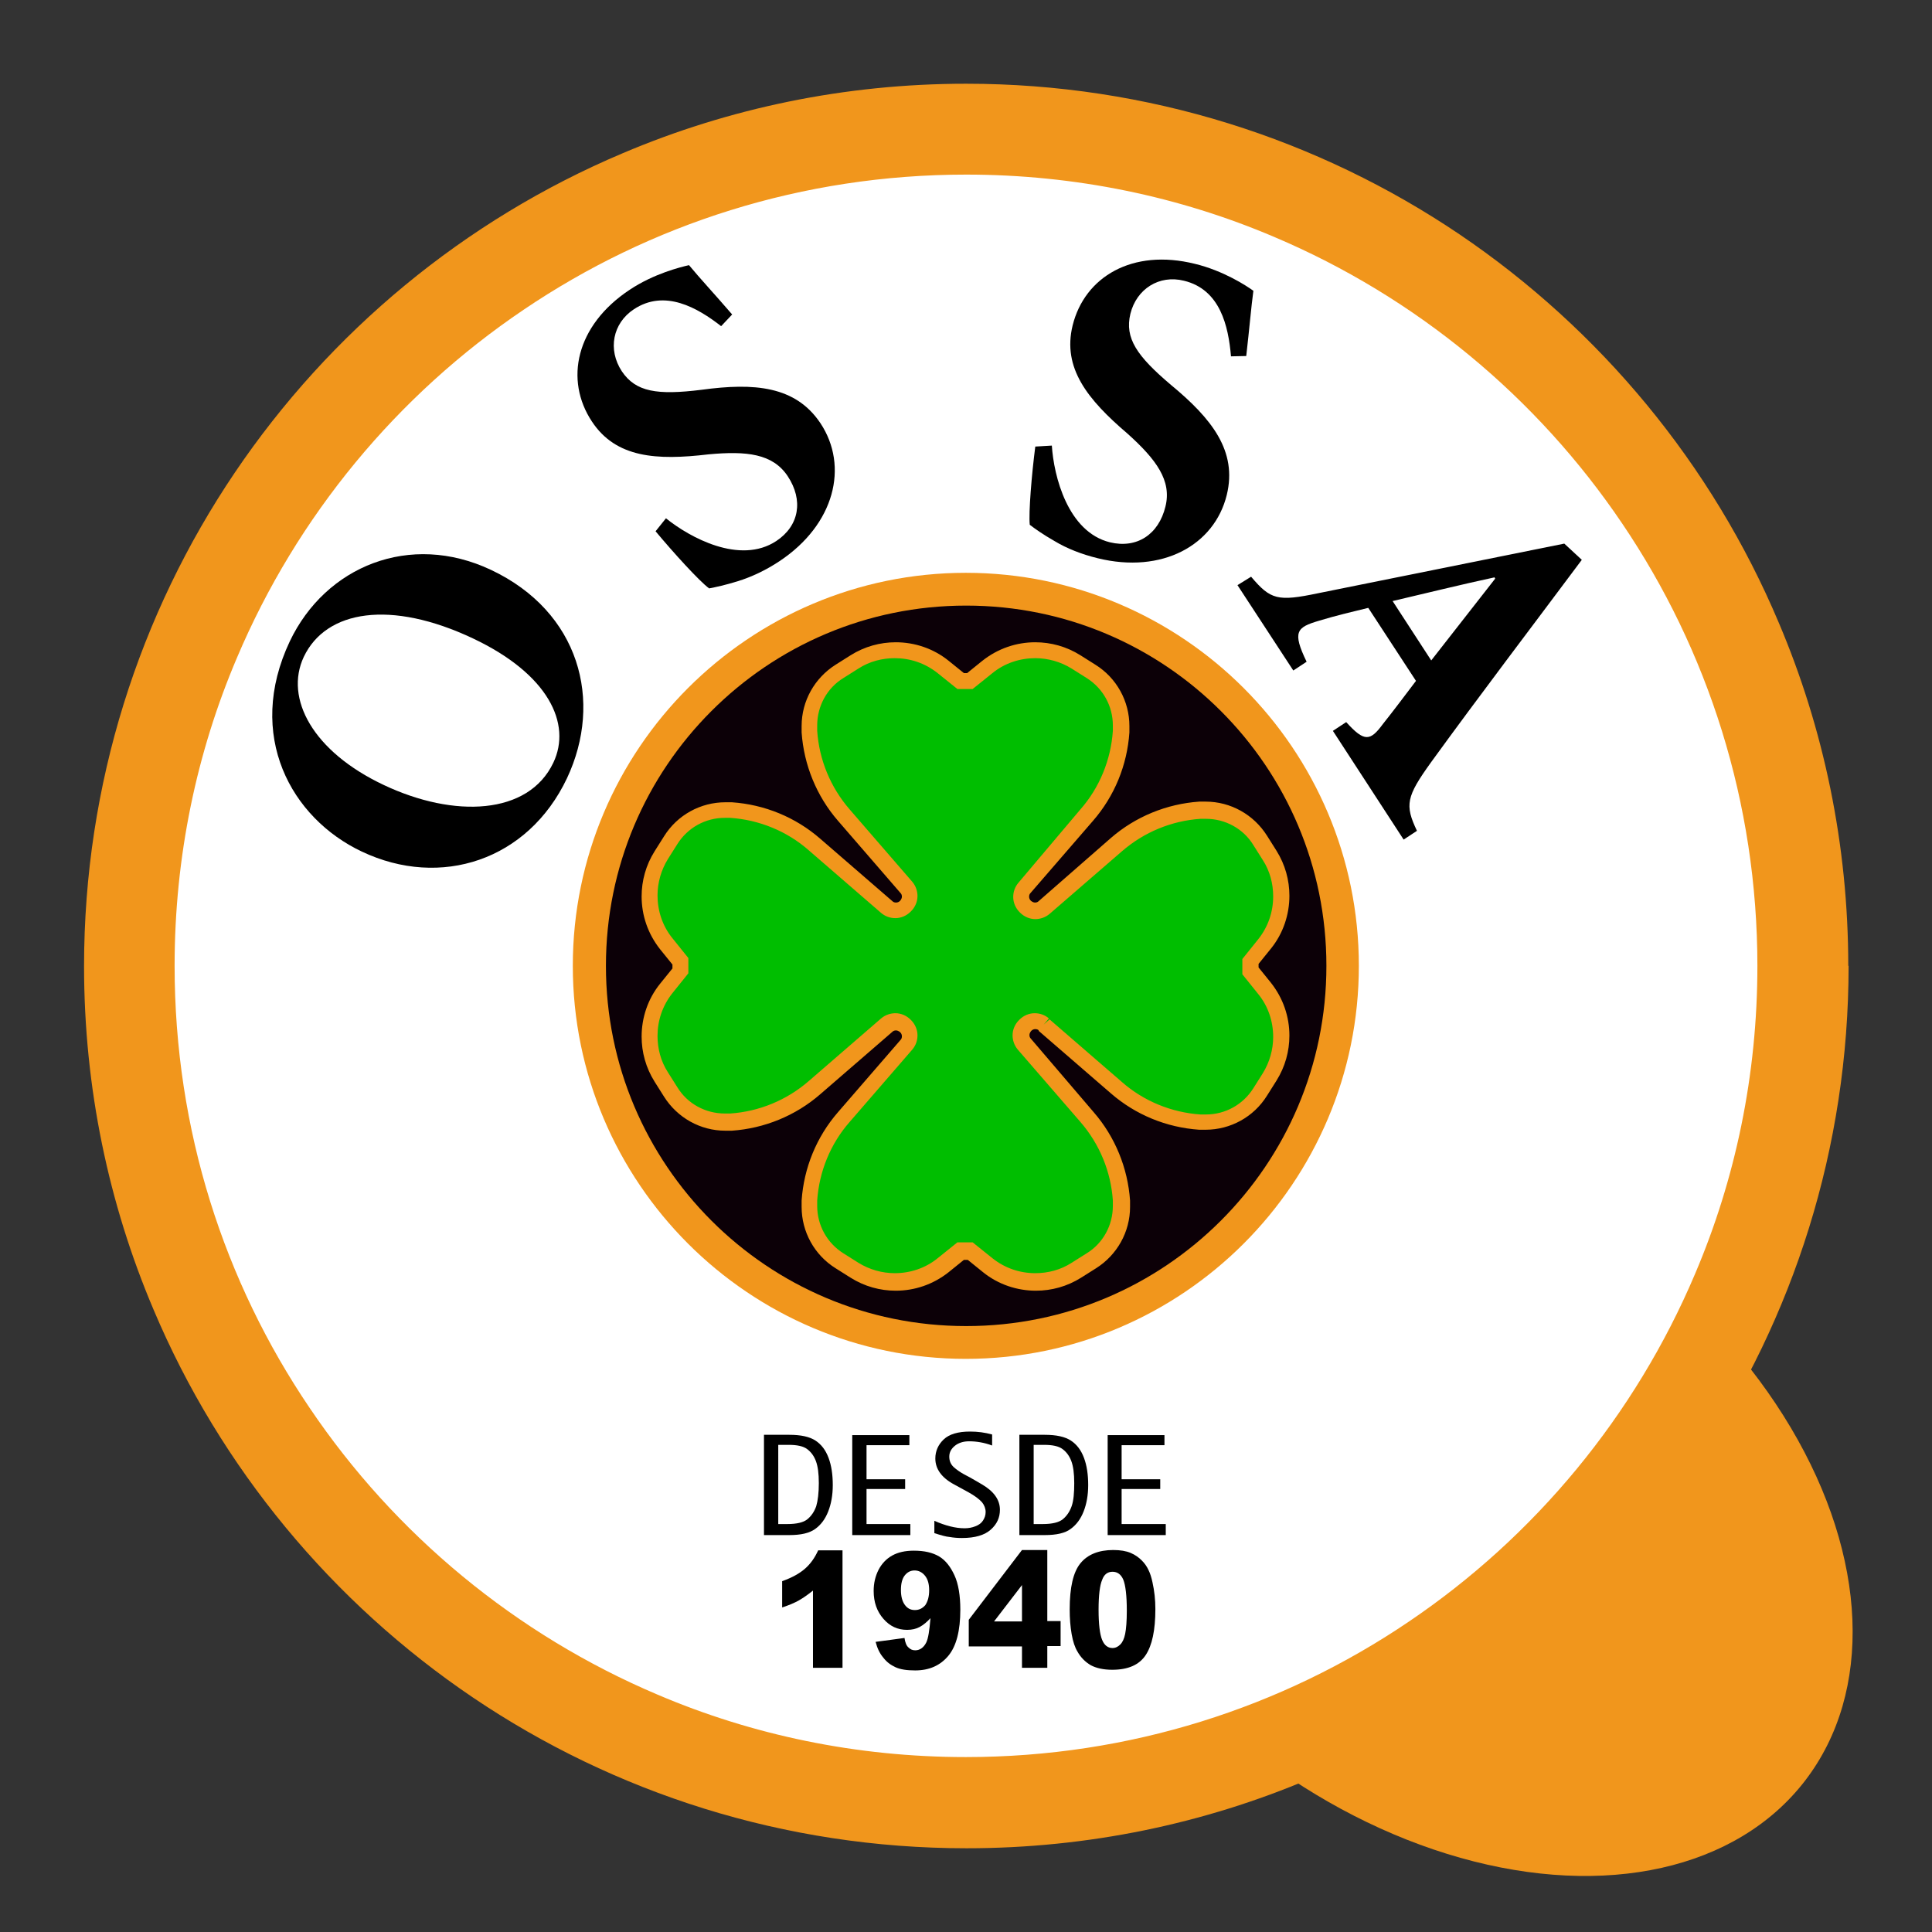
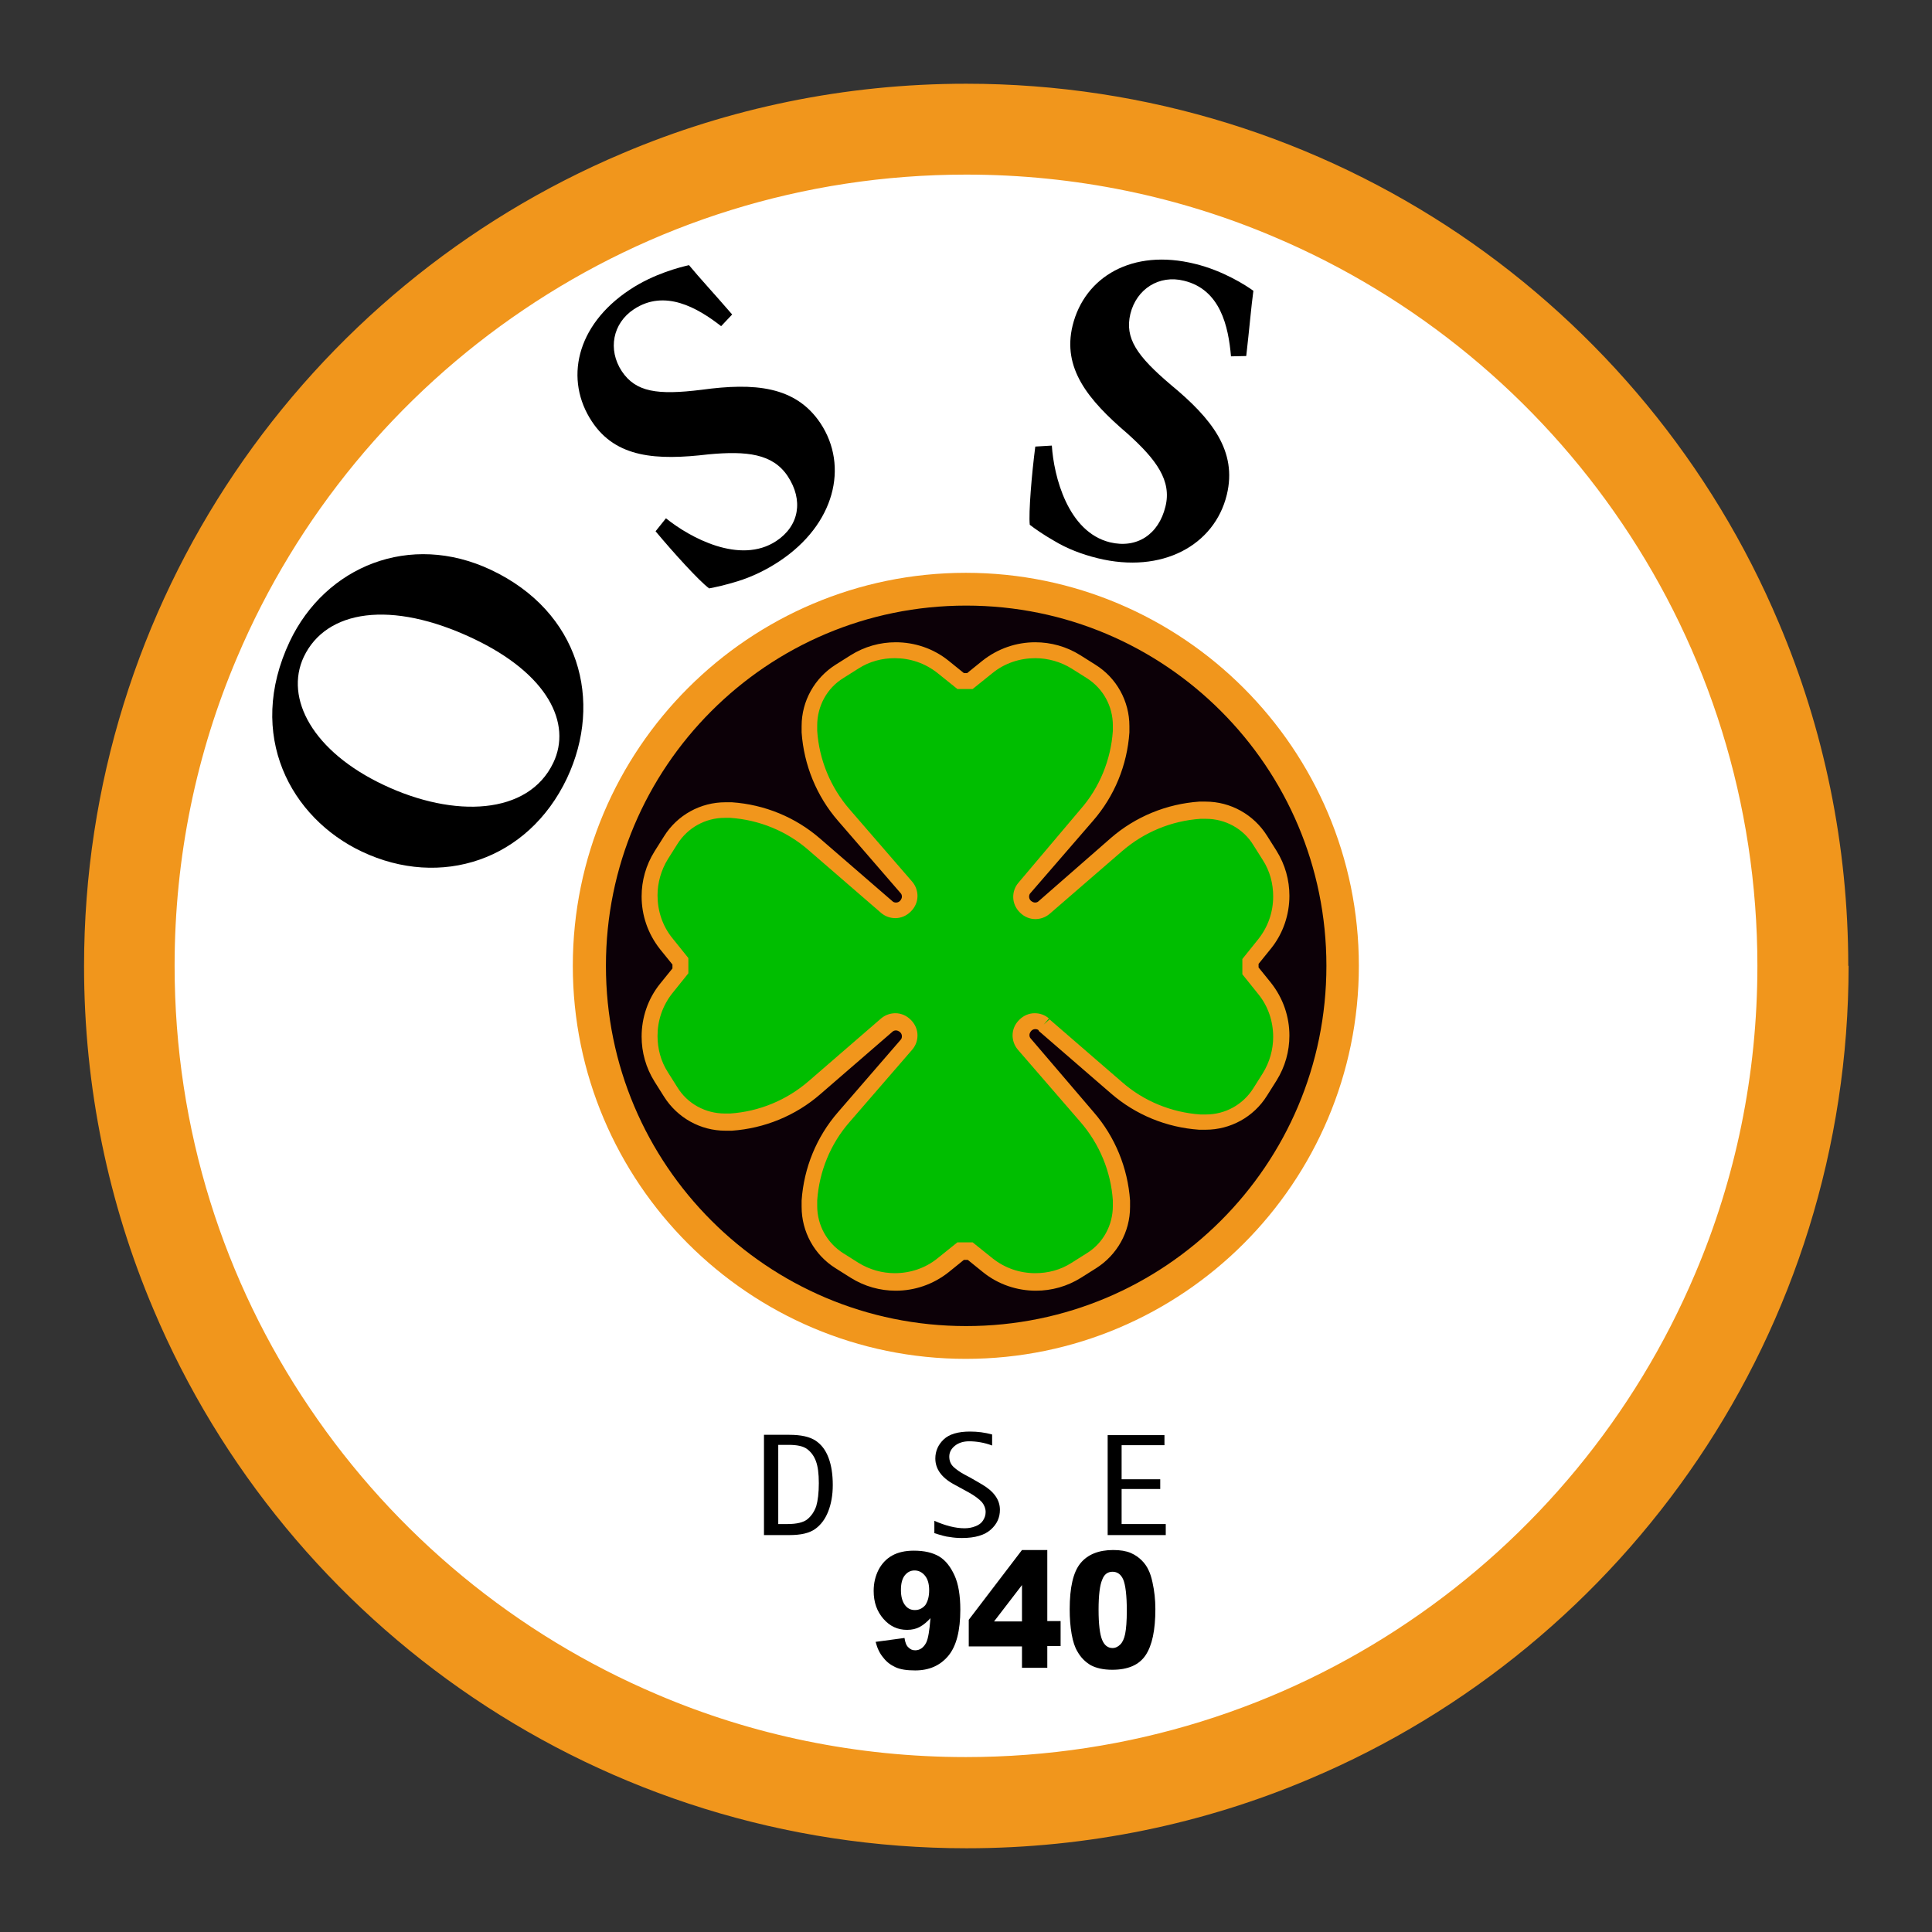
<svg xmlns="http://www.w3.org/2000/svg" version="1.1" id="Capa_5" x="0px" y="0px" viewBox="0 0 595.3 595.3" enable-background="new 0 0 595.3 595.3" xml:space="preserve">
  <rect x="0" y="0" width="595.3" height="595.3" fill="#333333" stroke="none" />
  <g>
-     <ellipse transform="matrix(0.793 0.609 -0.609 0.793 374.756 -175.405)" fill="#F1961C" cx="445.5" cy="463.8" rx="139.5" ry="96.5" />
    <circle fill="#FFFFFF" cx="297.6" cy="297.6" r="253.1" />
    <path fill="#F1961C" d="M555.5,297.6h-14c0,33.7-6.8,65.8-19.2,94.9c-18.5,43.7-49.4,81-88.4,107.3   c-38.9,26.3-85.8,41.6-136.3,41.6c-33.7,0-65.8-6.8-94.9-19.2c-43.7-18.5-81-49.4-107.3-88.4C69.1,395,53.8,348.2,53.8,297.6   c0-33.7,6.8-65.8,19.2-94.9c18.5-43.7,49.4-81,88.4-107.3c38.9-26.3,85.8-41.6,136.3-41.6c33.7,0,65.8,6.8,94.9,19.2   c43.7,18.5,81,49.4,107.3,88.4c26.3,38.9,41.6,85.8,41.6,136.3H555.5h14c0-37.5-7.6-73.3-21.4-105.8   C527.5,143,493,101.5,449.7,72.2c-43.4-29.3-95.8-46.4-152-46.4c-37.5,0-73.3,7.6-105.8,21.4c-48.8,20.6-90.3,55.1-119.6,98.5   c-29.3,43.4-46.4,95.8-46.4,152c0,37.5,7.6,73.3,21.4,105.8c20.6,48.8,55.1,90.3,98.5,119.6c43.4,29.3,95.8,46.4,152,46.4   c37.5,0,73.3-7.6,105.8-21.4c48.8-20.6,90.3-55.1,119.6-98.5c29.3-43.4,46.4-95.8,46.4-152L555.5,297.6z" />
    <circle fill="#0C0007" cx="297.6" cy="297.6" r="116" />
    <path fill="#F1961C" d="M413.7,297.6h-5c0,30.7-12.4,58.4-32.5,78.5c-20.1,20.1-47.8,32.5-78.5,32.5c-30.7,0-58.4-12.4-78.5-32.5   c-20.1-20.1-32.5-47.8-32.5-78.5c0-30.7,12.4-58.4,32.5-78.5c20.1-20.1,47.8-32.5,78.5-32.5c30.7,0,58.4,12.4,78.5,32.5   c20.1,20.1,32.5,47.8,32.5,78.5H413.7h5c0-33.4-13.6-63.7-35.5-85.6c-21.9-21.9-52.2-35.5-85.6-35.5c-33.4,0-63.7,13.6-85.6,35.5   c-21.9,21.9-35.5,52.2-35.5,85.6c0,33.4,13.6,63.7,35.5,85.6c21.9,21.9,52.2,35.5,85.6,35.5c33.4,0,63.7-13.6,85.6-35.5   c21.9-21.9,35.5-52.2,35.5-85.6H413.7z" />
    <path fill="#00BE00" d="M321.6,315.7l22.3,19.3c7.2,6.2,16.2,10,25.7,10.6l0.6,0c7.3,0.5,14.2-3.1,18-9.2l2.9-4.6   c5.3-8.5,4.7-19.4-1.6-27.3l-4.3-5.4v-3l4.3-5.4c6.2-7.8,6.9-18.8,1.6-27.3l-2.9-4.6c-3.9-6.2-10.8-9.7-18-9.2l-0.6,0   c-9.5,0.6-18.5,4.3-25.7,10.6l-22.3,19.3c-1.6,1.4-4.1,1.3-5.7-0.2l-0.1-0.1c-1.5-1.5-1.6-4-0.2-5.7l19.3-22.3   c6.2-7.2,10-16.2,10.6-25.7l0-0.6c0.5-7.3-3.1-14.2-9.2-18l-4.6-2.9c-8.5-5.3-19.4-4.7-27.3,1.6l-5.4,4.3h-3l-5.4-4.3   c-7.8-6.2-18.8-6.9-27.3-1.6l-4.6,2.9c-6.2,3.9-9.7,10.8-9.2,18l0,0.6c0.6,9.5,4.3,18.5,10.6,25.7l19.3,22.3   c1.4,1.6,1.3,4.1-0.2,5.7l-0.1,0.1c-1.5,1.5-4,1.6-5.7,0.2l-22.3-19.3c-7.2-6.2-16.2-10-25.7-10.6l-0.6,0c-7.3-0.5-14.2,3.1-18,9.2   l-2.9,4.6c-5.3,8.5-4.7,19.4,1.6,27.3l4.3,5.4v3l-4.3,5.4c-6.2,7.8-6.9,18.8-1.6,27.3l2.9,4.6c3.9,6.2,10.8,9.7,18,9.2l0.6,0   c9.5-0.6,18.5-4.3,25.7-10.6l22.3-19.3c1.6-1.4,4.1-1.3,5.7,0.2l0.1,0.1c1.5,1.5,1.6,4,0.2,5.7l-19.3,22.3   c-6.2,7.2-10,16.2-10.6,25.7l0,0.6c-0.5,7.3,3.1,14.2,9.2,18l4.6,2.9c8.5,5.3,19.4,4.7,27.3-1.6l5.4-4.3h3l5.4,4.3   c7.8,6.2,18.8,6.9,27.3,1.6l4.6-2.9c6.2-3.9,9.7-10.8,9.2-18l0-0.6c-0.6-9.5-4.3-18.5-10.6-25.7l-19.3-22.3   c-1.4-1.6-1.3-4.1,0.2-5.7l0.1-0.1C317.5,314.3,319.9,314.2,321.6,315.7z" />
    <path fill="#F1961C" d="M321.6,315.7l-1.6,1.9l22.3,19.3c7.6,6.6,17.1,10.5,27.2,11.2l0.6,0c0.5,0,1,0,1.4,0   c7.6,0,14.8-3.9,18.9-10.5l2.9-4.6c2.7-4.3,4-9.1,4-13.9c0-5.8-1.9-11.5-5.7-16.3l-3.8-4.7V297l3.8-4.7c3.8-4.7,5.7-10.5,5.7-16.3   c0-4.8-1.3-9.6-4-13.9l-2.9-4.6c-4.1-6.5-11.2-10.5-18.9-10.5c-0.5,0-1,0-1.4,0l-0.6,0c-10,0.7-19.6,4.6-27.2,11.2L320,277.7   c-0.3,0.3-0.7,0.4-1.1,0.4c-0.4,0-0.8-0.2-1.2-0.5l-0.1-0.1c-0.3-0.3-0.5-0.7-0.5-1.2c0-0.4,0.1-0.8,0.4-1.1l19.3-22.3   c6.6-7.6,10.5-17.1,11.2-27.2l0-0.6c0-0.5,0-1,0-1.4c0-7.6-3.9-14.8-10.5-18.9l-4.6-2.9c-4.3-2.7-9.1-4-13.9-4   c-5.8,0-11.5,1.9-16.3,5.7l-4.7,3.8H297l-4.7-3.8c-4.7-3.8-10.5-5.7-16.3-5.7c-4.8,0-9.6,1.3-13.9,4l-4.6,2.9   c-6.5,4.1-10.5,11.2-10.5,18.9c0,0.5,0,1,0,1.4l0,0.6c0.7,10,4.6,19.6,11.2,27.2l19.3,22.3c0.3,0.3,0.4,0.7,0.4,1.1   c0,0.4-0.2,0.8-0.5,1.2l-0.1,0.1c-0.3,0.3-0.7,0.5-1.2,0.5c-0.4,0-0.8-0.1-1.1-0.4l-22.3-19.3c-7.6-6.6-17.1-10.5-27.2-11.2l-0.6,0   c-0.5,0-1,0-1.4,0c-7.6,0-14.8,3.9-18.9,10.5l-2.9,4.6c-2.7,4.3-4,9.1-4,13.9c0,5.8,1.9,11.5,5.7,16.3l3.8,4.7v1.2l-3.8,4.7   c-3.8,4.7-5.7,10.5-5.7,16.3c0,4.8,1.3,9.6,4,13.9l2.9,4.6c4.1,6.5,11.2,10.5,18.9,10.5c0.5,0,1,0,1.4,0l0.6,0   c10-0.7,19.6-4.6,27.2-11.2l22.3-19.3c0.3-0.3,0.7-0.4,1.1-0.4c0.4,0,0.8,0.2,1.2,0.5l0.1,0.1c0.3,0.3,0.5,0.7,0.5,1.2   c0,0.4-0.1,0.8-0.4,1.1l-19.3,22.3c-6.6,7.6-10.5,17.1-11.2,27.2l0,0.6c0,0.5,0,1,0,1.4c0,7.6,3.9,14.8,10.5,18.9l4.6,2.9   c4.3,2.7,9.1,4,13.9,4c5.8,0,11.5-1.9,16.3-5.7l4.7-3.8h1.2l4.7,3.8c4.7,3.8,10.5,5.7,16.3,5.7c4.8,0,9.6-1.3,13.9-4l4.6-2.9   c6.5-4.1,10.5-11.2,10.5-18.9c0-0.5,0-1,0-1.4l0-0.6c-0.7-10-4.6-19.6-11.2-27.2L317.6,320c-0.3-0.3-0.4-0.7-0.4-1.1   c0-0.4,0.2-0.8,0.5-1.2l0.1-0.1c0.3-0.3,0.7-0.5,1.2-0.5c0.4,0,0.8,0.1,1.1,0.4L321.6,315.7l1.6-1.9c-1.3-1.1-2.8-1.6-4.4-1.6   c-1.7,0-3.4,0.7-4.7,2l-0.1,0.1c-1.3,1.3-2,3-2,4.7c0,1.5,0.5,3.1,1.6,4.4l19.3,22.3c5.9,6.8,9.4,15.3,10,24.2l0,0.6   c0,0.4,0,0.7,0,1.1c0,5.9-3,11.5-8.1,14.6l-4.6,2.9c-3.4,2.2-7.3,3.2-11.2,3.2c-4.7,0-9.3-1.5-13.2-4.6l-6.1-4.9h-4.7l-6.1,4.9   c-3.8,3.1-8.5,4.6-13.2,4.6c-3.9,0-7.8-1.1-11.2-3.2l-4.6-2.9c-5.1-3.2-8.1-8.7-8.1-14.6c0-0.4,0-0.7,0-1.1l0-0.6   c0.6-8.9,4.1-17.5,10-24.2l19.3-22.3c1.1-1.3,1.6-2.8,1.6-4.4c0-1.7-0.7-3.4-2-4.7l-0.1-0.1c-1.3-1.3-3-2-4.7-2   c-1.5,0-3.1,0.5-4.4,1.6l-22.3,19.3c-6.8,5.9-15.3,9.4-24.2,10l-0.6,0c-0.4,0-0.7,0-1.1,0c-5.9,0-11.5-3-14.6-8.1l-2.9-4.6   c-2.2-3.4-3.2-7.3-3.2-11.2c0-4.7,1.5-9.3,4.6-13.2l4.9-6.1v-4.7l-4.9-6.1c-3.1-3.8-4.6-8.5-4.6-13.2c0-3.9,1.1-7.8,3.2-11.2   l2.9-4.6c3.2-5.1,8.7-8.1,14.6-8.1c0.4,0,0.7,0,1.1,0l0.6,0c8.9,0.6,17.5,4.1,24.2,10l22.3,19.3c1.3,1.1,2.8,1.6,4.4,1.6   c1.7,0,3.4-0.7,4.7-2l0.1-0.1c1.3-1.3,2-3,2-4.7c0-1.5-0.5-3.1-1.6-4.4l-19.3-22.3c-5.9-6.8-9.4-15.3-10-24.2l0-0.6   c0-0.4,0-0.7,0-1.1c0-5.9,3-11.5,8.1-14.6l4.6-2.9c3.4-2.2,7.3-3.2,11.2-3.2c4.7,0,9.3,1.5,13.2,4.6l6.1,4.9h4.7l6.1-4.9   c3.8-3.1,8.5-4.6,13.2-4.6c3.9,0,7.8,1.1,11.2,3.2l4.6,2.9c5.1,3.2,8.1,8.7,8.1,14.6c0,0.4,0,0.7,0,1.1l0,0.6   c-0.6,8.9-4.1,17.5-10,24.2L313.8,272c-1.1,1.3-1.6,2.8-1.6,4.4c0,1.7,0.7,3.4,2,4.7l0.1,0.1c1.3,1.3,3,2,4.7,2   c1.5,0,3.1-0.5,4.4-1.6l22.3-19.3c6.8-5.9,15.3-9.4,24.2-10l0.6,0c0.4,0,0.7,0,1.1,0c5.9,0,11.5,3,14.6,8.1l2.9,4.6   c2.2,3.4,3.2,7.3,3.2,11.2c0,4.7-1.5,9.3-4.6,13.2l-4.9,6.1v4.7l4.9,6.1c3.1,3.8,4.6,8.5,4.6,13.2c0,3.9-1.1,7.8-3.2,11.2l-2.9,4.6   c-3.2,5.1-8.7,8.1-14.6,8.1c-0.4,0-0.7,0-1.1,0l-0.6,0c-8.9-0.6-17.5-4.1-24.2-10l-22.3-19.3L321.6,315.7z" />
    <path d="M235.4,473v-30.9h7.8c3.6,0,6.3,0.6,8.1,1.8c1.8,1.2,3.1,2.9,4,5.3c0.9,2.4,1.3,5.2,1.3,8.4c0,3.1-0.5,5.8-1.4,8.1   c-0.9,2.3-2.2,4.1-4,5.4s-4.4,1.9-8,1.9H235.4z M239.7,469.6h2.9c2.9,0,5-0.5,6.2-1.5s2.1-2.3,2.7-4c0.5-1.7,0.8-4.1,0.8-7.1   c0-3-0.3-5.2-0.9-6.8s-1.5-2.8-2.7-3.7s-3.1-1.3-5.7-1.3h-3.2V469.6z" />
-     <polygon points="280.5,469.6 280.5,473 262.6,473 262.6,442.2 280.2,442.2 280.2,445.3 267,445.3 267,455.8 278.9,455.8    278.9,458.8 267,458.8 267,469.6  " />
    <path d="M287.9,472.4v-3.8c3.4,1.5,6.5,2.3,9.3,2.3c1.2,0,2.3-0.2,3.3-0.6c1.1-0.4,1.9-1,2.4-1.8c0.5-0.8,0.8-1.6,0.8-2.6   c0-1.1-0.4-2.1-1.1-3c-0.8-0.9-2.2-2-4.2-3.1l-2.2-1.2l-2.2-1.2c-3.9-2.1-5.8-4.8-5.8-8c0-2.3,0.9-4.3,2.6-5.9   c1.7-1.6,4.4-2.4,8.1-2.4c2.4,0,4.6,0.3,6.8,0.9v3.4c-2.4-0.9-4.8-1.3-7.1-1.3c-1.8,0-3.3,0.5-4.4,1.4c-1.1,0.9-1.7,2-1.7,3.3   c0,1.3,0.4,2.3,1.3,3.2c0.9,0.8,2,1.6,3.3,2.3l1.7,0.9l2.1,1.2l1.7,1c3.6,2.1,5.5,4.7,5.5,7.8c0,2.4-0.9,4.4-2.8,6.1   s-4.8,2.6-8.9,2.6c-1.3,0-2.6-0.1-3.7-0.3C291.4,473.5,289.8,473,287.9,472.4z" />
-     <path d="M314.1,473v-30.9h7.8c3.6,0,6.3,0.6,8.1,1.8c1.8,1.2,3.1,2.9,4,5.3c0.9,2.4,1.3,5.2,1.3,8.4c0,3.1-0.5,5.8-1.4,8.1   c-0.9,2.3-2.2,4.1-4,5.4c-1.7,1.3-4.4,1.9-8,1.9H314.1z M318.4,469.6h2.9c2.9,0,5-0.5,6.2-1.5s2.1-2.3,2.7-4s0.8-4.1,0.8-7.1   c0-3-0.3-5.2-0.9-6.8c-0.6-1.6-1.5-2.8-2.7-3.7s-3.1-1.3-5.7-1.3h-3.2V469.6z" />
    <polygon points="359.2,469.6 359.2,473 341.3,473 341.3,442.2 358.8,442.2 358.8,445.3 345.6,445.3 345.6,455.8 357.5,455.8    357.5,458.8 345.6,458.8 345.6,469.6  " />
-     <path d="M259.6,477.6v36.3h-9.1v-23.8c-1.5,1.2-2.9,2.2-4.3,3c-1.4,0.8-3.1,1.5-5.2,2.2v-8.1c3.1-1.1,5.4-2.4,7.1-3.9   c1.7-1.5,3-3.4,4-5.6H259.6z" />
    <path d="M269.8,505.9l8.9-1.2c0.2,1.4,0.6,2.4,1.2,2.9c0.6,0.6,1.2,0.9,2.1,0.9c1.4,0,2.6-0.8,3.4-2.4c0.6-1.2,1-3.7,1.3-7.5   c-1.1,1.2-2.2,2.1-3.3,2.7c-1.1,0.6-2.4,0.9-3.9,0.9c-2.9,0-5.3-1.1-7.3-3.4c-2-2.3-3-5.1-3-8.6c0-2.4,0.5-4.5,1.5-6.5   c1-1.9,2.4-3.4,4.2-4.4c1.8-1,4-1.5,6.7-1.5c3.2,0,5.8,0.6,7.8,1.8c2,1.2,3.5,3.2,4.7,5.8s1.8,6.2,1.8,10.6   c0,6.4-1.2,11.2-3.7,14.2c-2.5,3-5.9,4.5-10.2,4.5c-2.6,0-4.6-0.3-6.1-1c-1.5-0.7-2.7-1.6-3.7-2.9   C271,509.4,270.3,507.8,269.8,505.9z M286.3,490c0-1.9-0.4-3.4-1.3-4.5c-0.9-1.1-2-1.6-3.2-1.6c-1.2,0-2.2,0.5-3,1.5   c-0.8,1-1.2,2.5-1.2,4.5c0,2,0.4,3.5,1.2,4.6c0.8,1.1,1.8,1.6,3.1,1.6c1.3,0,2.3-0.5,3.2-1.5C285.9,493.4,286.3,491.9,286.3,490z" />
    <path d="M314.9,507.3h-16.4v-8.2l16.4-21.5h7.8v21.9h4.1v7.7h-4.1v6.7h-7.8V507.3z M314.9,499.6v-11.2l-8.6,11.2H314.9z" />
    <path d="M329.6,495.9c0-6.8,1.1-11.5,3.3-14.2c2.2-2.7,5.6-4.1,10.1-4.1c2.2,0,4,0.3,5.4,0.9c1.4,0.6,2.5,1.4,3.4,2.3   s1.6,1.9,2.1,3c0.5,1,0.9,2.3,1.2,3.7c0.6,2.7,0.9,5.4,0.9,8.3c0,6.5-1,11.2-3,14.2c-2,3-5.4,4.5-10.3,4.5c-2.7,0-4.9-0.5-6.6-1.4   c-1.7-1-3.1-2.4-4.1-4.2c-0.8-1.3-1.4-3.1-1.8-5.4C329.8,501.2,329.6,498.7,329.6,495.9z M338.5,496c0,4.5,0.4,7.6,1.1,9.3   c0.7,1.7,1.8,2.5,3.2,2.5c0.9,0,1.7-0.4,2.4-1.1c0.7-0.7,1.2-1.8,1.5-3.3c0.3-1.5,0.5-3.9,0.5-7.1c0-4.7-0.4-7.9-1.1-9.6   c-0.7-1.6-1.8-2.4-3.3-2.4c-1.5,0-2.6,0.8-3.2,2.5C338.9,488.4,338.5,491.5,338.5,496z" />
    <path d="M151.3,175.6c27.3,12.9,34.6,40.4,23.4,64.2c-12,25.3-38.9,34.1-63.2,22.6c-21.8-10.3-35.9-35.8-22.2-64.8   C100.3,174.5,126.3,163.8,151.3,175.6z M118.3,241.9c21.6,10.2,44.5,9.3,52.2-6.9c5.7-12-1.5-27.3-24.8-38.3   c-25.2-11.9-45.2-8.8-52.1,5.7C87.6,215.2,96.4,231.6,118.3,241.9z" />
-     <path d="M410.7,225.2l4.1-2.7c5.6,6.2,7.4,5.9,11.3,0.6c2.8-3.5,6.5-8.4,10.2-13.3l-14.7-22.5c-4.5,1.1-9.7,2.3-15.3,4   c-6.7,2-8.2,3.3-3.7,12.6l-4.1,2.7l-17.2-26.3l4.2-2.6c6,7.1,8.2,7.7,20.6,5.1l75.9-15.3l5.4,5c-15.6,20.9-31.3,41.5-46.4,62.3   c-7.7,10.7-8.2,13.2-4.4,21.2l-4.1,2.7L410.7,225.2z M460.7,178.3l-0.2-0.4c-10.7,2.3-21.1,4.9-31.4,7.3l11.9,18.3L460.7,178.3z" />
    <path d="M222.2,100.5c-7.3-5.7-17.4-11.5-26.9-5.2c-6.5,4.3-8.1,12.4-3.7,19.1c4.3,6.4,10.9,7.4,24.6,5.7   c16.2-2.2,28.9-1.2,36.6,10.3c8.8,13.3,4.4,31.2-12.6,42.5c-4.2,2.8-8.7,4.9-12.9,6.2c-3.9,1.2-6.7,1.8-8.8,2.2   c-3-2.2-11-11-16.5-17.6l3.2-4c7.3,5.9,22.8,14.4,34,7c7.1-4.7,8.4-12.6,3.5-20c-4.6-6.9-12.6-7.8-24.4-6.7   c-16,1.9-28.5,1.1-35.9-10.1c-8.5-12.8-5-29.6,11.6-40.6c7.5-5,15.7-7,18.3-7.6c3.3,4,7.6,8.6,13.3,15.2L222.2,100.5z" />
    <path d="M379.3,109.8c-0.8-9.3-3.3-20.6-14.5-23.3c-7.6-1.9-14.6,2.5-16.5,10.2c-1.8,7.5,2,13,12.5,21.9   c12.6,10.4,20.5,20.4,17.2,33.9c-3.8,15.5-19.9,24.4-39.8,19.5c-4.9-1.2-9.5-3-13.3-5.3c-3.5-2-5.9-3.7-7.6-5   c-0.4-3.7,0.6-15.6,1.7-24.1l5.1-0.3c0.6,9.4,4.9,26.6,17.9,29.8c8.3,2,15-2.4,17.1-11c2-8-2.8-14.5-11.7-22.5   c-12.3-10.5-20.1-20.2-16.9-33.3c3.7-15,18.4-23.8,37.7-19c8.7,2.1,15.8,6.7,18,8.3c-0.7,5.2-1.2,11.4-2.2,20.1L379.3,109.8z" />
  </g>
</svg>